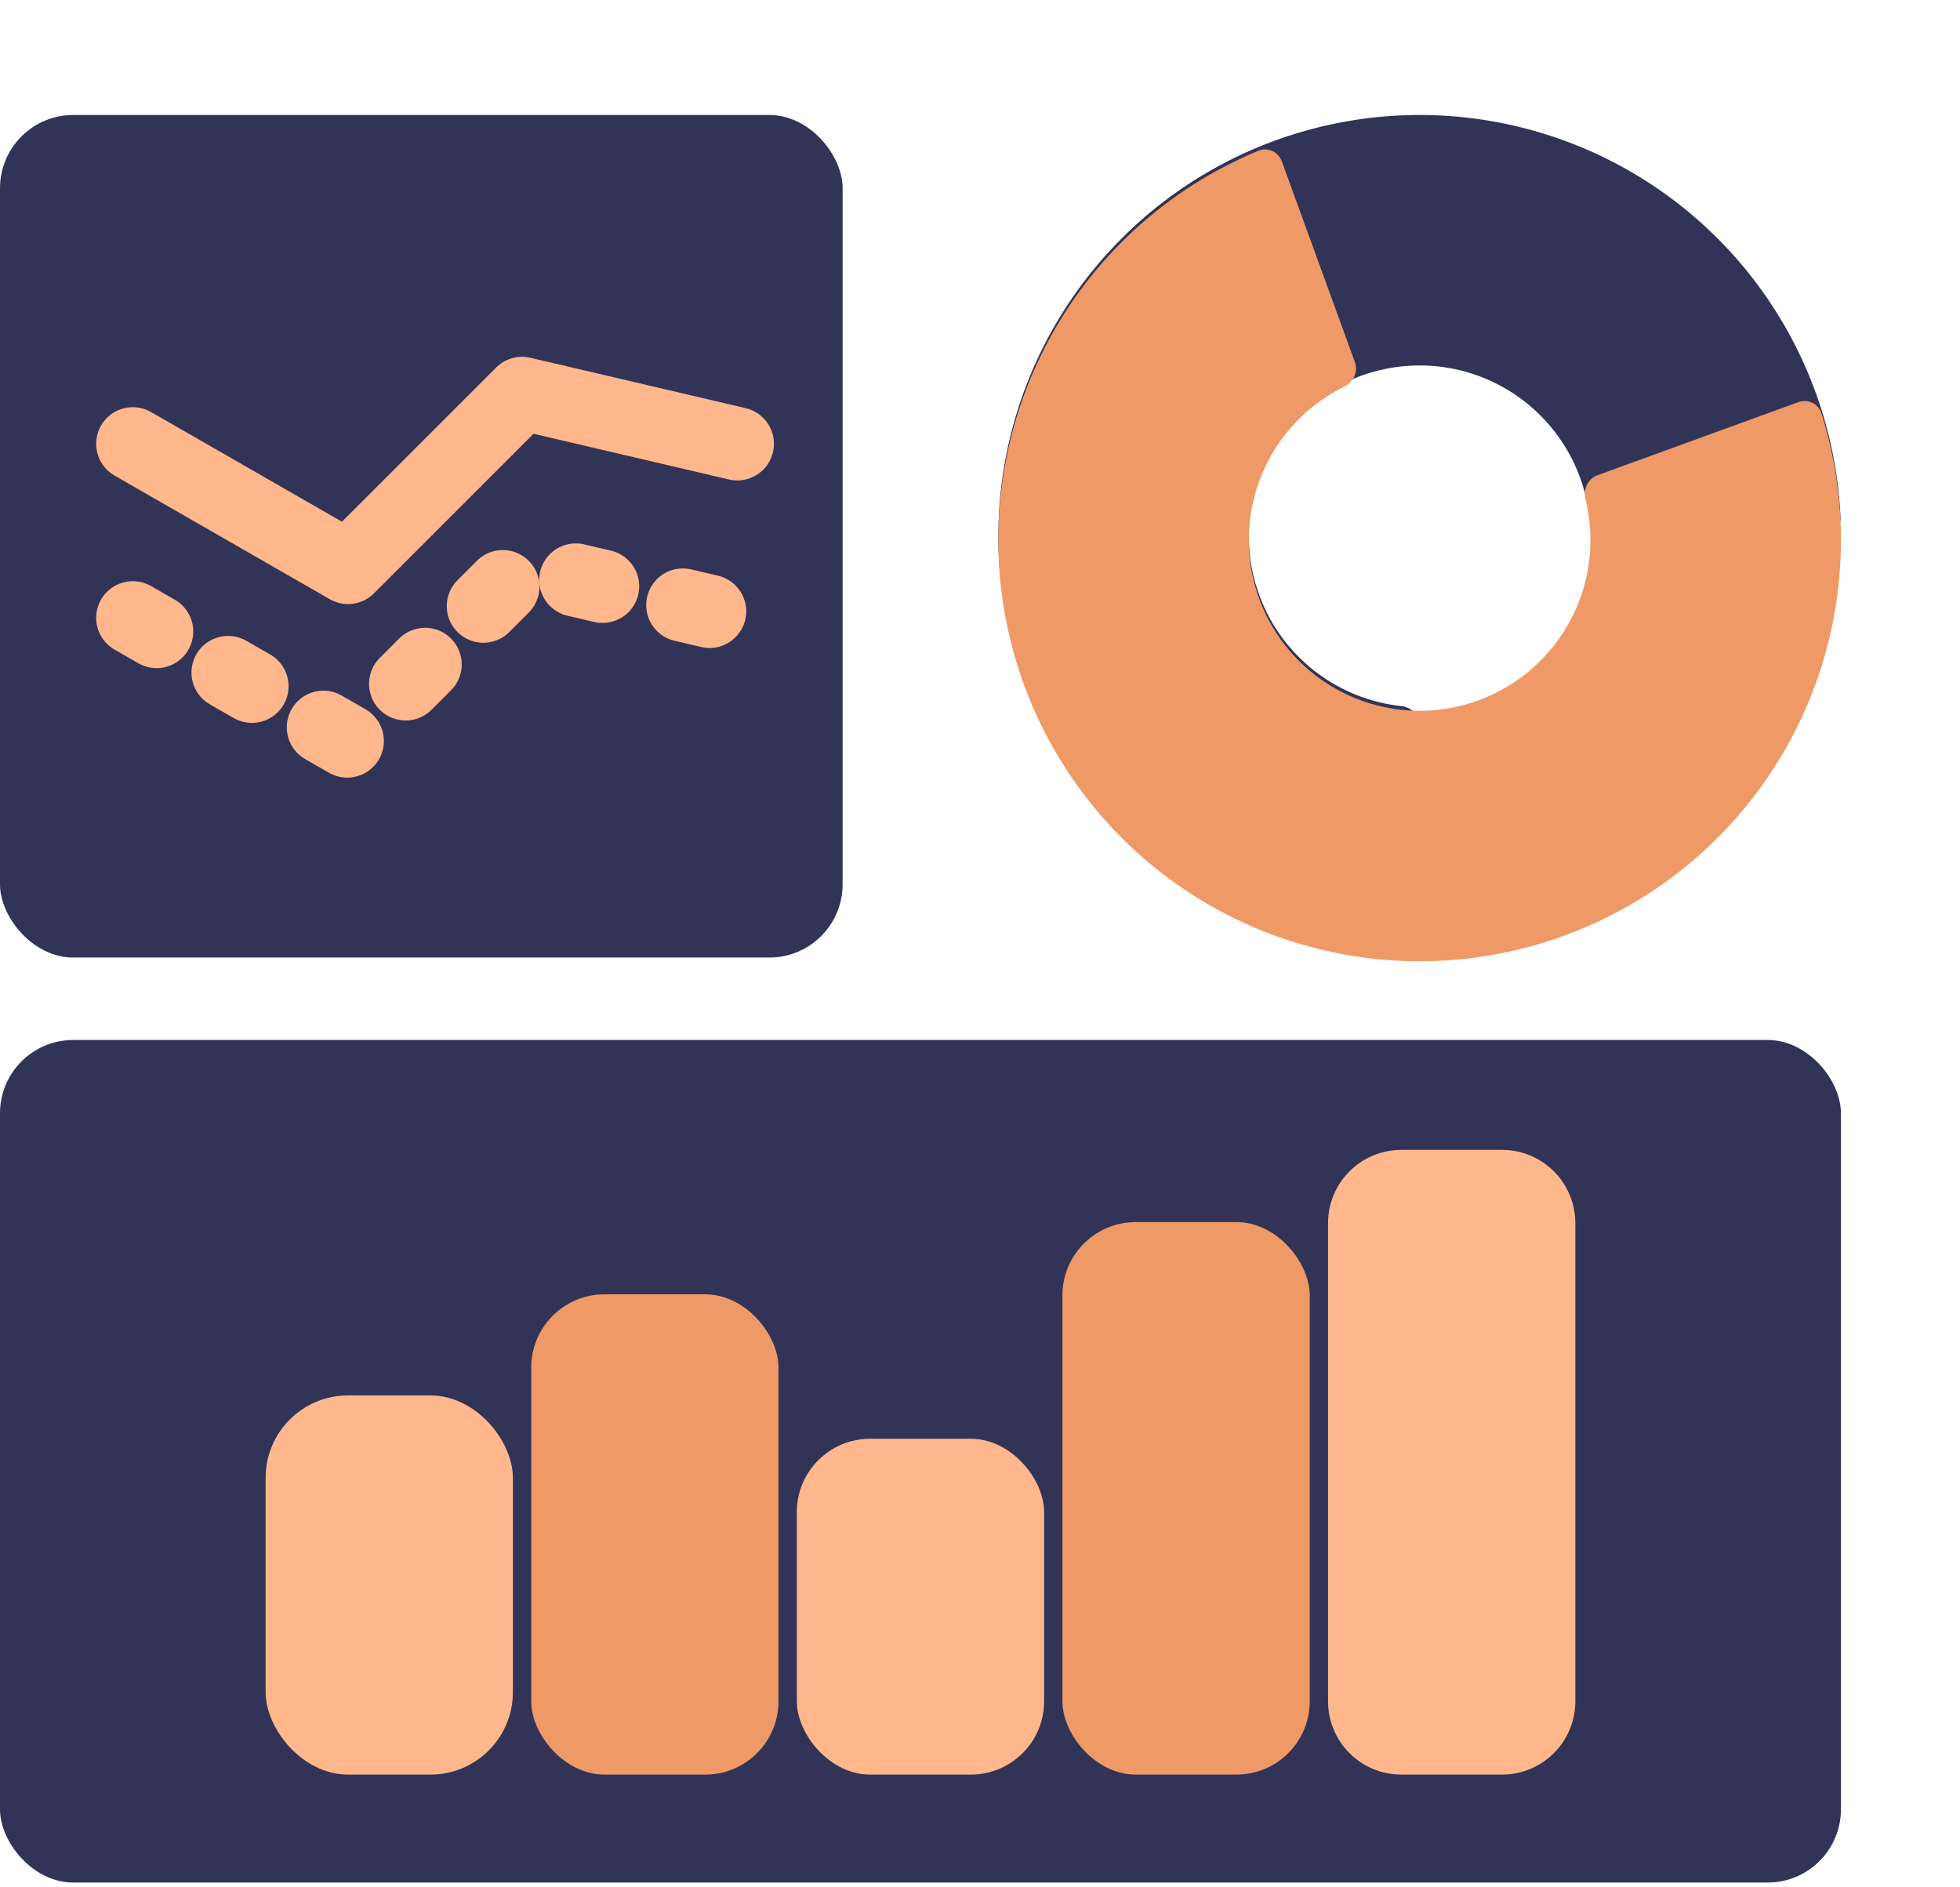
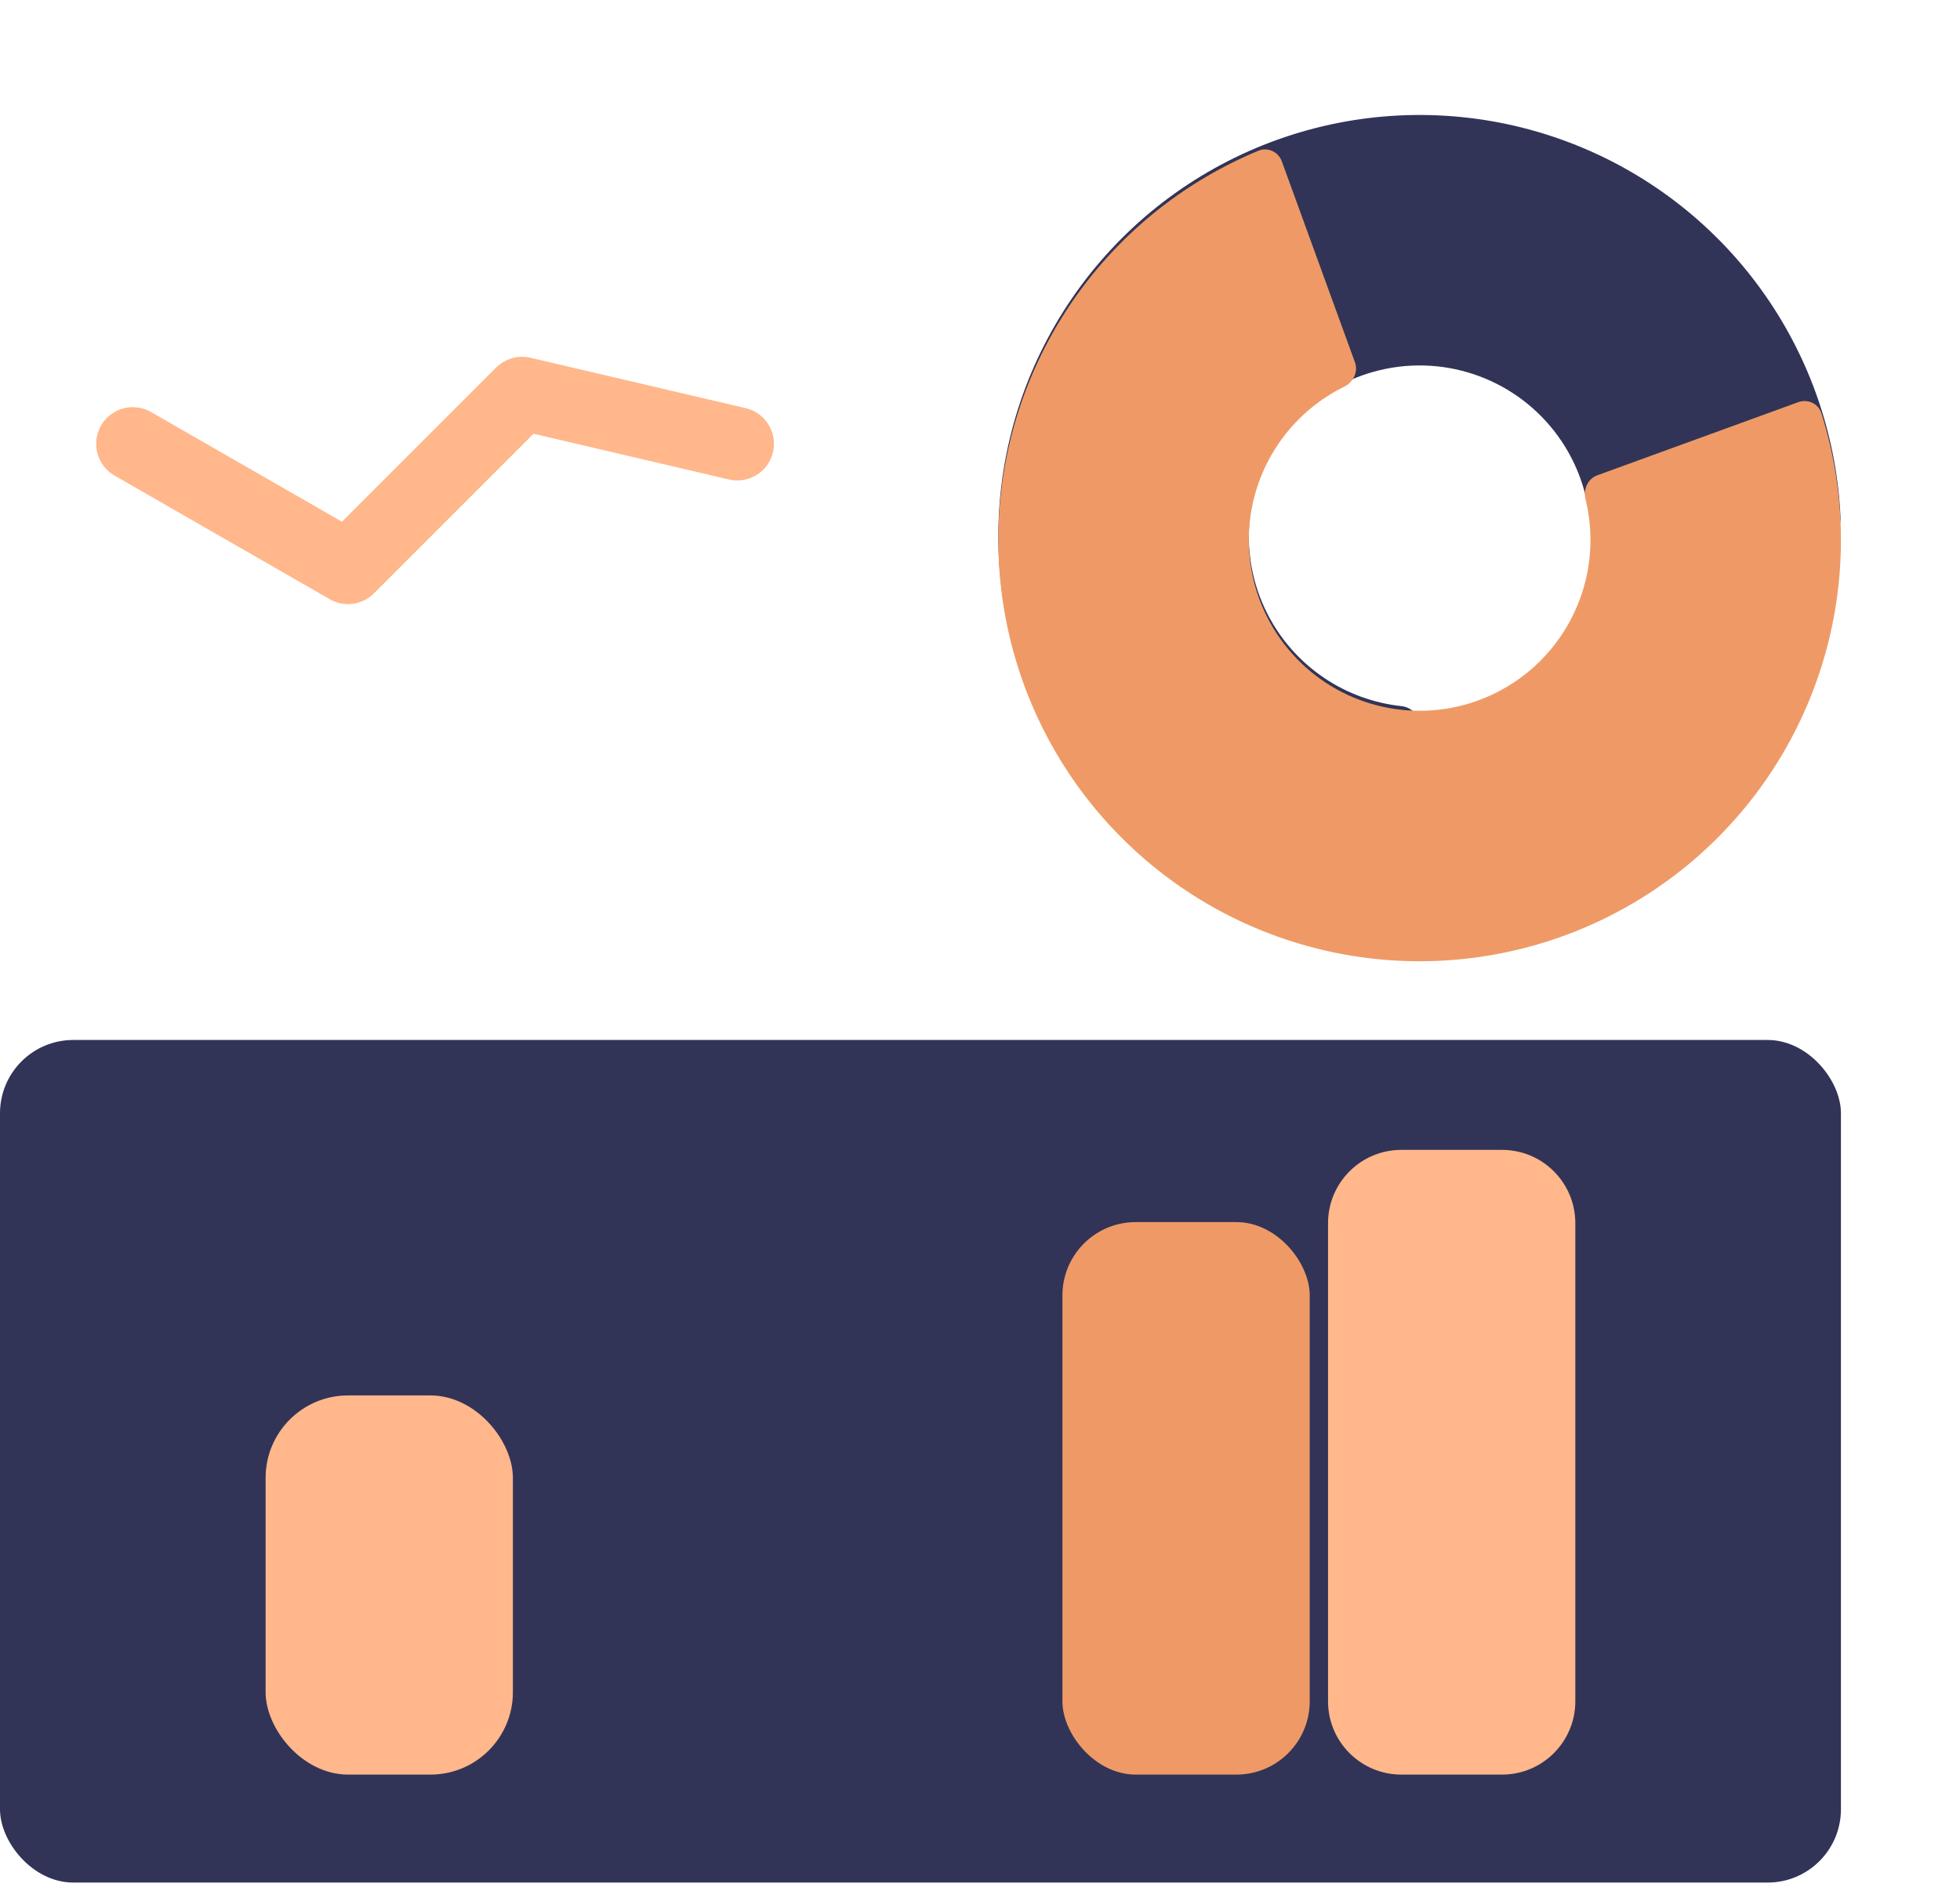
<svg xmlns="http://www.w3.org/2000/svg" width="214" height="206" viewBox="0 0 214 206" fill="none">
-   <rect y="12.554" width="92" height="92" rx="8" fill="#313457" />
  <path d="M199 58.554C200.105 58.554 201.005 57.658 200.957 56.555C200.591 48.158 197.931 40.007 193.248 32.998C188.193 25.433 181.009 19.537 172.603 16.056C164.198 12.574 154.949 11.663 146.026 13.438C137.103 15.213 128.906 19.594 122.473 26.027C116.04 32.461 111.659 40.657 109.884 49.58C108.109 58.503 109.02 67.752 112.502 76.158C115.983 84.563 121.879 91.747 129.444 96.802C136.453 101.485 144.604 104.145 153 104.511C154.104 104.559 155 103.659 155 102.554V79.206C155 78.102 154.102 77.217 153.004 77.099C150.021 76.778 147.149 75.741 144.638 74.063C141.57 72.013 139.18 69.1 137.768 65.692C136.356 62.284 135.987 58.533 136.706 54.915C137.426 51.297 139.203 47.974 141.811 45.365C144.42 42.757 147.743 40.98 151.361 40.261C154.979 39.541 158.73 39.91 162.138 41.322C165.546 42.734 168.459 45.124 170.509 48.192C172.186 50.703 173.224 53.575 173.545 56.558C173.663 57.656 174.547 58.554 175.652 58.554H199Z" fill="#313457" />
  <path d="M139.951 17.612C139.573 16.574 138.423 16.035 137.403 16.458C129.637 19.673 122.888 24.96 117.903 31.759C112.524 39.096 109.44 47.863 109.044 56.952C108.647 66.042 110.954 75.044 115.674 82.822C120.394 90.6 127.314 96.804 135.559 100.649C143.805 104.494 153.005 105.807 161.997 104.423C170.989 103.039 179.369 99.02 186.077 92.874C192.785 86.727 197.519 78.73 199.682 69.892C201.685 61.704 201.397 53.135 198.869 45.12C198.536 44.066 197.384 43.532 196.346 43.91L174.406 51.895C173.368 52.273 172.844 53.419 173.109 54.492C173.828 57.405 173.835 60.459 173.117 63.392C172.24 66.975 170.321 70.218 167.601 72.71C164.881 75.203 161.483 76.832 157.837 77.394C154.191 77.955 150.46 77.422 147.117 75.863C143.774 74.304 140.968 71.789 139.054 68.635C137.14 65.481 136.205 61.831 136.366 58.145C136.526 54.46 137.777 50.905 139.958 47.93C141.744 45.494 144.088 43.537 146.781 42.215C147.773 41.728 148.314 40.59 147.936 39.552L139.951 17.612Z" fill="#EF9A66" />
  <rect y="113.554" width="201" height="92" rx="8" fill="#313457" />
  <rect x="29" y="152.365" width="27" height="41.4" rx="9" fill="#FFB78B" />
-   <rect x="58" y="141.326" width="27" height="52.44" rx="8" fill="#EF9A66" />
-   <rect x="87" y="157.097" width="27" height="36.668" rx="8" fill="#FFB78B" />
  <rect x="116" y="133.44" width="27" height="60.325" rx="8" fill="#EF9A66" />
  <path d="M145 133.554C145 129.136 148.582 125.554 153 125.554H164C168.418 125.554 172 129.136 172 133.554V185.765C172 190.183 168.418 193.765 164 193.765H153C148.582 193.765 145 190.183 145 185.765V133.554Z" fill="#FFB78B" />
  <path d="M14.5 48.459L38 61.959L57 42.959L80.5 48.459" stroke="#FFB78B" stroke-width="8" stroke-linecap="round" stroke-linejoin="round" />
-   <path d="M14.5 67.459L38 80.959L57 61.959L80.5 67.459" stroke="#FFB78B" stroke-width="8" stroke-linecap="round" stroke-linejoin="round" stroke-dasharray="3 9" />
</svg>